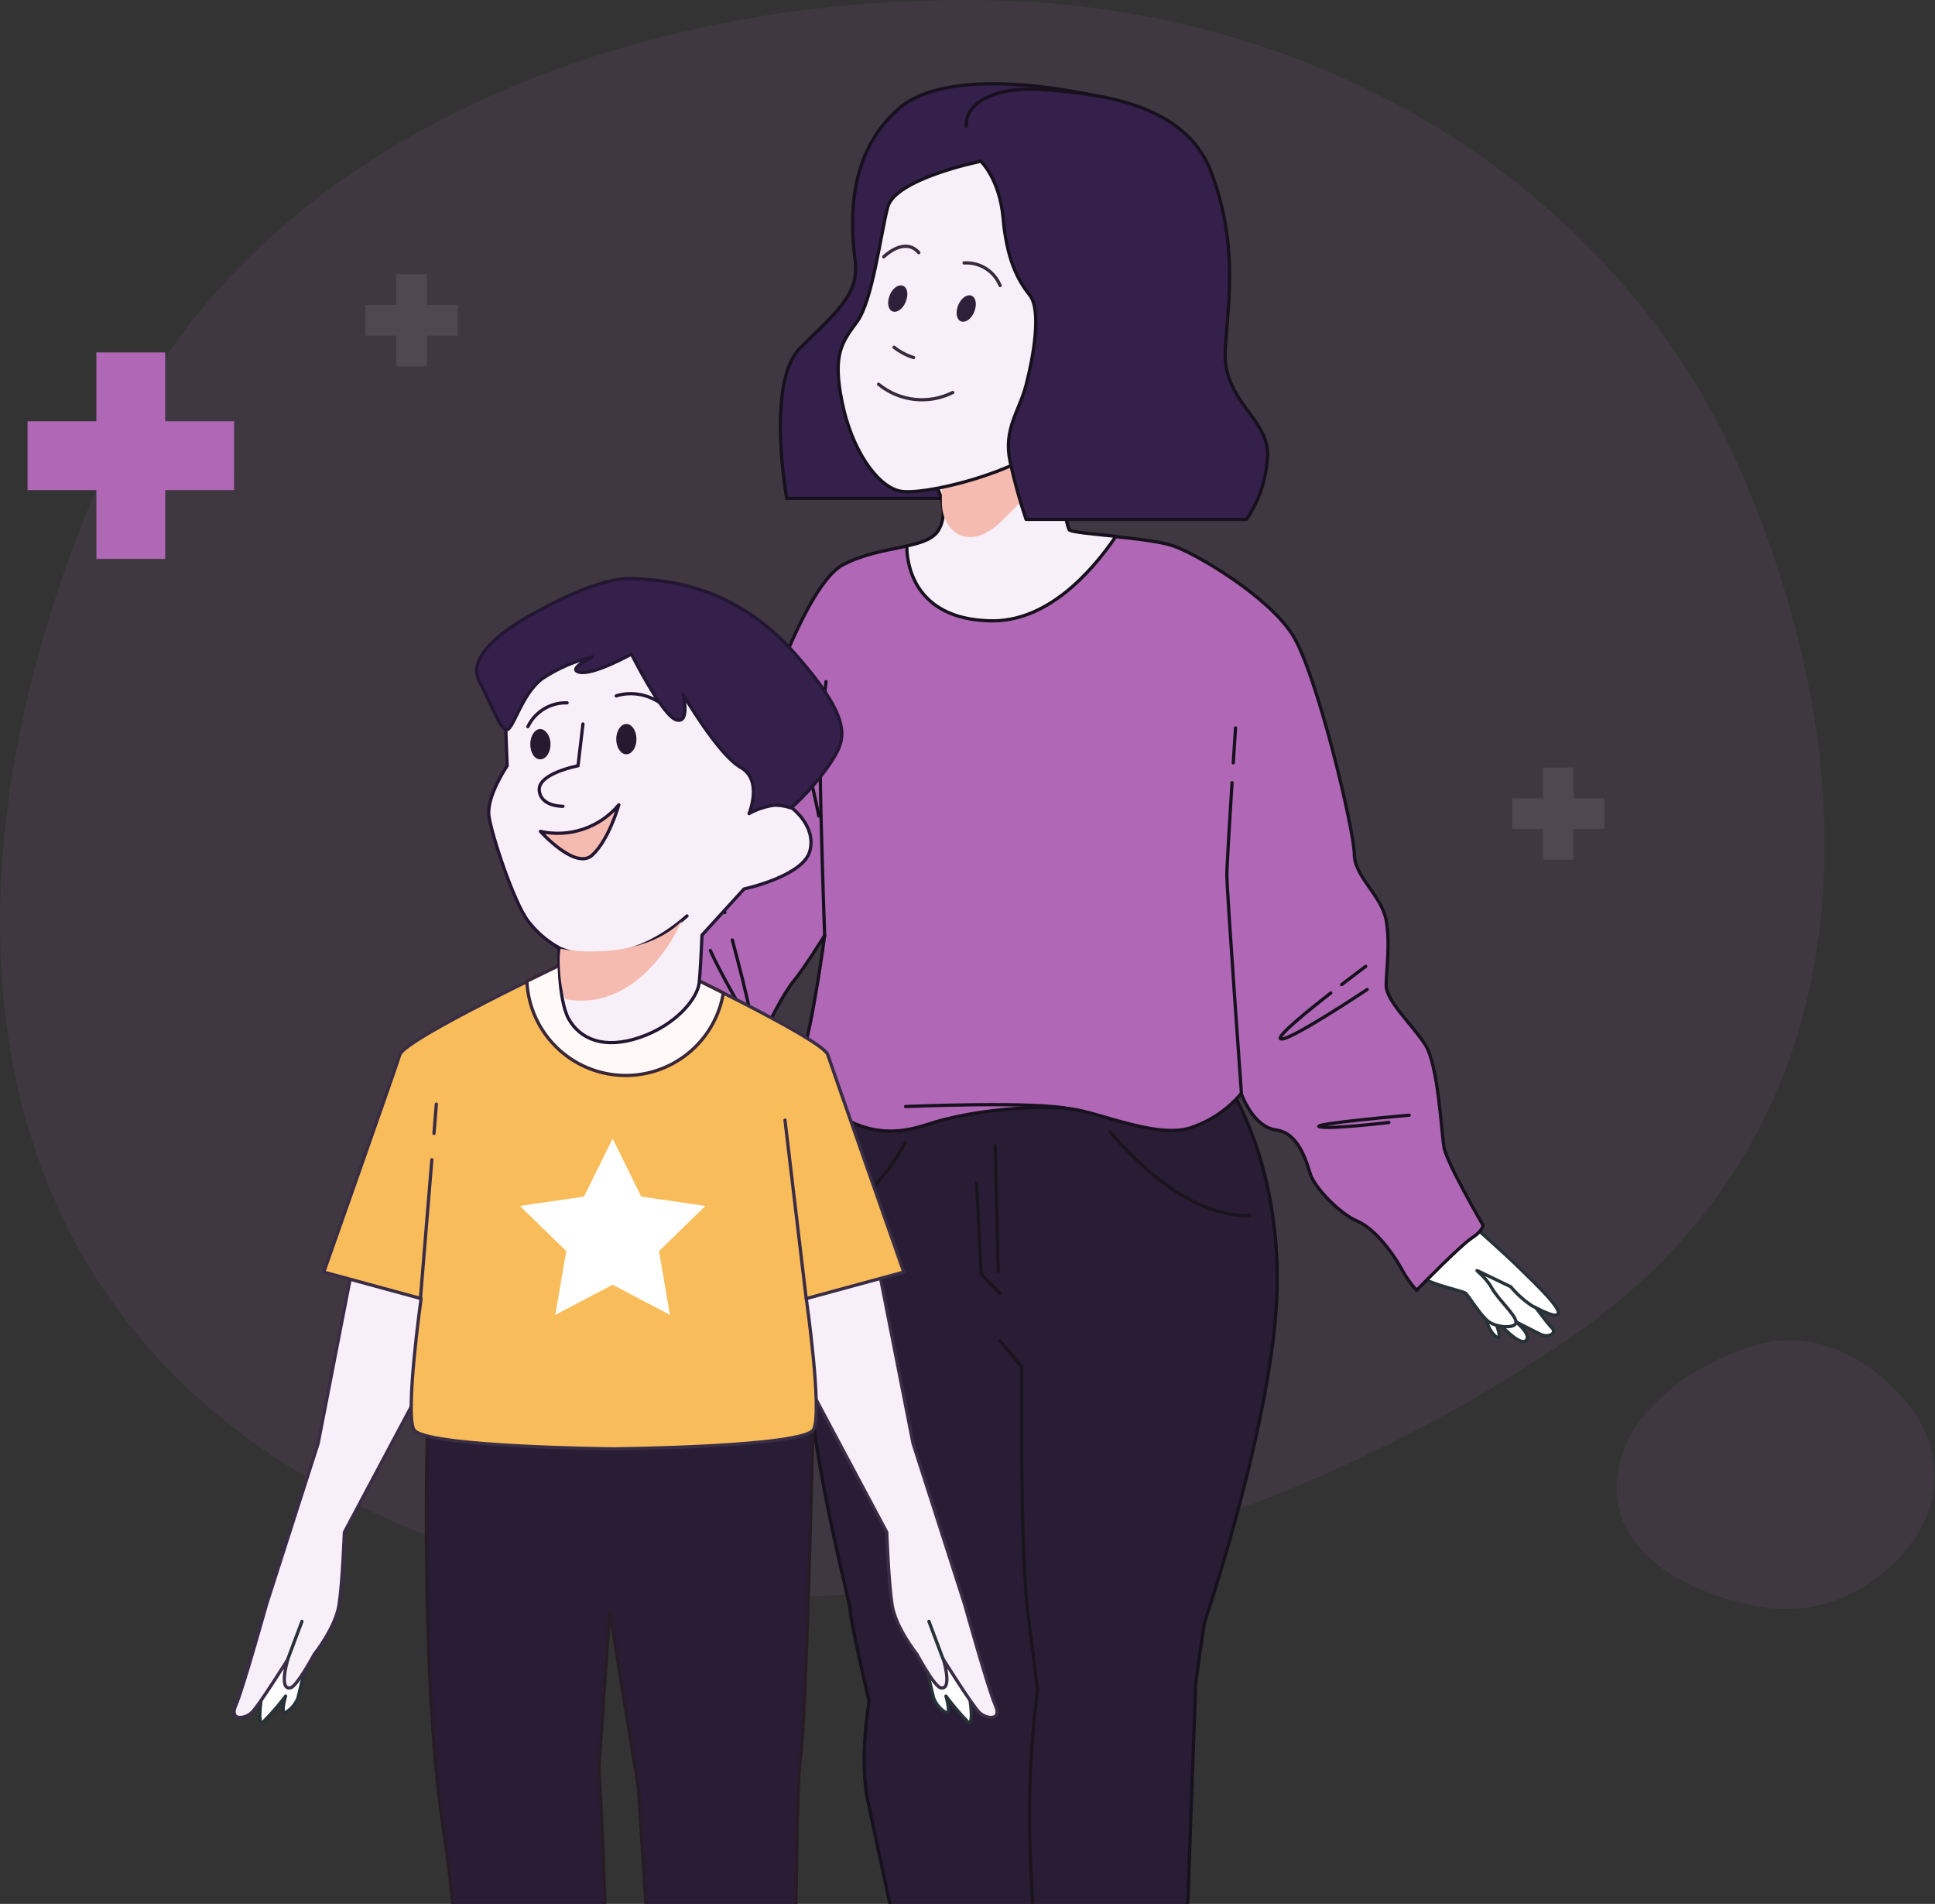
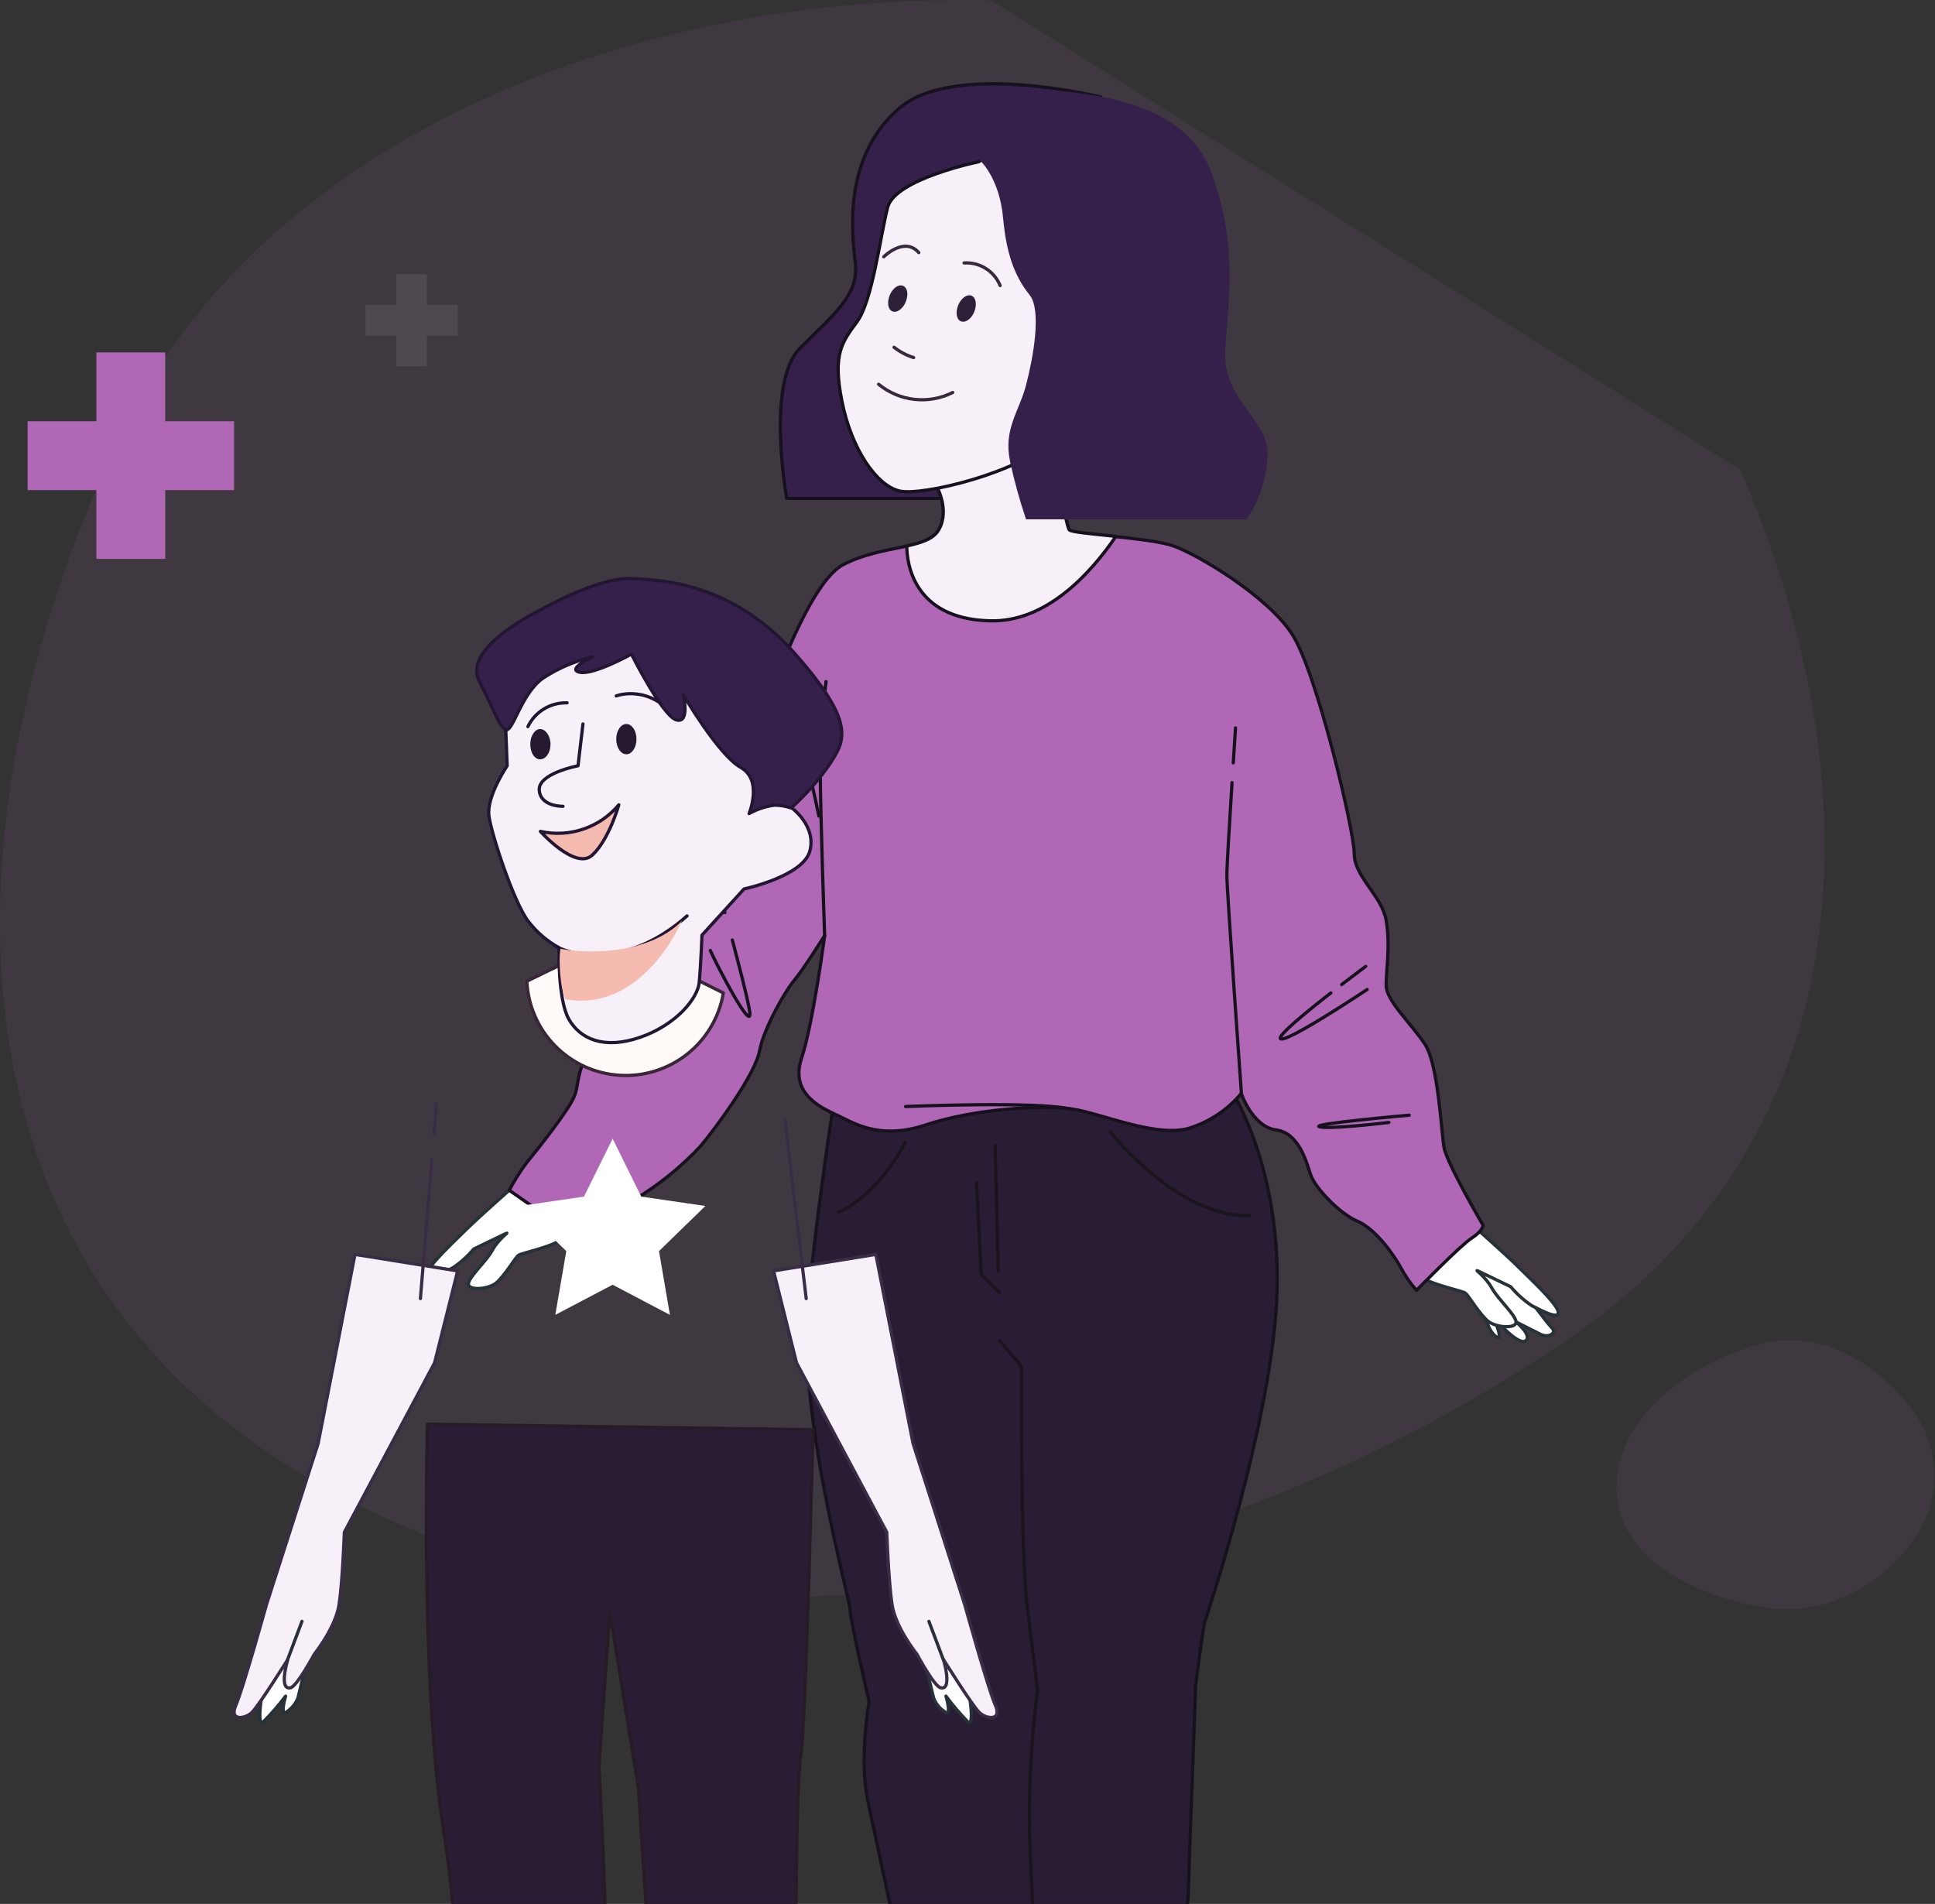
<svg xmlns="http://www.w3.org/2000/svg" width="561" height="552" viewBox="0 0 561 552" fill="none">
  <rect x="0" y="0" width="561" height="552" fill="#333333" stroke="none" />
  <g clip-path="url(#clip0_3733_3532)">
-     <path opacity="0.1" fill-rule="evenodd" clip-rule="evenodd" d="M287.262 0.077C178.579 -2.122 74.637 42.731 34.755 126.666C-14.451 230.225 -22.563 359.291 84.954 425.851C195.377 494.21 349.98 460.492 455.885 387.373C542.736 327.408 542.914 224.352 504.521 136.17C470.431 57.874 387.543 2.106 287.262 0.077Z" fill="#AF67B6" />
+     <path opacity="0.1" fill-rule="evenodd" clip-rule="evenodd" d="M287.262 0.077C178.579 -2.122 74.637 42.731 34.755 126.666C-14.451 230.225 -22.563 359.291 84.954 425.851C195.377 494.21 349.98 460.492 455.885 387.373C542.736 327.408 542.914 224.352 504.521 136.17Z" fill="#AF67B6" />
    <g clip-path="url(#clip1_3733_3532)">
      <path d="M442.583 375.497C442.583 375.497 448.388 383.468 449.929 384.987C451.47 386.505 449 388.044 446.552 386.821C444.103 385.598 439.522 383.257 439.522 383.257C439.522 383.257 444.42 387.243 442.266 388.761C440.113 390.28 433.084 382.034 433.084 382.034C433.084 382.034 436.44 389.985 433.379 387.243C430.318 384.502 430.023 377.142 428.186 374.379C426.35 371.617 423.584 367.357 423.584 367.357C423.584 367.357 421.473 360.314 427.257 362.76C433.041 365.206 442.583 375.497 442.583 375.497Z" fill="white" stroke="#263238" stroke-width="0.939" stroke-linecap="round" stroke-linejoin="round" />
      <path d="M426.033 354.388C426.033 354.388 436.756 363.877 440.134 367.251C443.512 370.626 451.449 377.943 451.765 380.389C452.082 382.836 446.551 379.778 444.103 378.555C441.814 377.016 439.753 375.163 437.981 373.051C437.981 373.051 429.706 369.086 428.481 368.475C427.257 367.863 430.592 369.993 432.471 373.367C434.35 376.741 439.205 381.001 439.522 383.152C439.838 385.303 433.991 384.987 431.542 383.152C429.094 381.317 425.737 375.497 424.808 374.885C423.879 374.274 415.309 372.439 412.86 370.668C410.67 368.507 408.813 366.034 407.351 363.329L426.033 354.388Z" fill="white" stroke="#263238" stroke-width="0.939" stroke-linecap="round" stroke-linejoin="round" />
-       <path d="M132.797 364.573C132.797 364.573 127.056 372.418 125.557 373.915C124.058 375.413 126.464 376.931 128.871 375.729C131.277 374.527 135.816 372.123 135.816 372.123C135.816 372.123 130.982 376.045 133.114 377.543C135.246 379.04 142.17 370.9 142.17 370.9C142.17 370.9 138.835 378.745 141.853 376.045C144.872 373.346 145.189 366.071 147.004 363.392C148.82 360.714 151.522 356.455 151.522 356.455C151.522 356.455 153.633 349.517 147.912 351.921C142.191 354.325 132.797 364.573 132.797 364.573Z" fill="white" stroke="#263238" stroke-width="0.939" stroke-linecap="round" stroke-linejoin="round" />
      <path d="M149.116 343.759C149.116 343.759 138.561 353.101 135.225 356.412C131.89 359.723 124.037 366.956 123.742 369.381C123.446 371.807 128.871 368.77 131.299 367.568C133.557 366.046 135.589 364.214 137.336 362.127L146.688 357.614C147.912 357.003 144.577 359.111 142.761 362.443C140.946 365.775 136.133 369.972 135.816 372.102C135.5 374.232 141.263 373.894 143.669 372.102C146.076 370.309 149.411 364.552 150.319 363.941C151.226 363.329 159.691 361.537 162.098 359.723C164.252 357.591 166.08 355.154 167.523 352.49L149.116 343.759Z" fill="white" stroke="#263238" stroke-width="0.939" stroke-linecap="round" stroke-linejoin="round" />
      <path d="M241.872 318.854C241.872 318.854 237.65 344.919 234.294 376.889C230.937 408.858 246.495 463.898 246.495 466.851C246.495 469.803 251.984 493.337 251.984 493.337C251.984 493.337 249.028 509.744 251.561 521.933C254.095 534.122 268.449 600.128 268.449 600.128L270.011 625.771C278.533 629.273 287.762 630.718 296.947 629.988C296.947 629.988 307.882 635.471 317.572 635.049C327.261 634.628 329.351 628.723 329.351 628.723C329.351 628.723 344.128 562.295 344.508 548.841C344.888 535.387 346.619 490.807 346.619 489.141C346.619 487.475 349.152 470.625 349.152 470.625C349.152 470.625 369.354 410.925 370.261 373.936C371.169 336.948 356.371 315.08 356.371 315.08C338.246 315.725 320.098 315.02 302.077 312.971C274.634 309.618 256.628 310.44 249.894 311.284C243.16 312.127 241.45 314.658 241.45 314.658L241.872 318.854Z" fill="#281D34" stroke="#17111D" stroke-width="0.939" stroke-linecap="round" stroke-linejoin="round" />
      <path d="M289.854 388.656L296.187 396.227C296.187 396.227 295.765 449.622 297.876 466.429C299.987 483.236 300.81 489.984 300.81 489.984C298.748 505.867 298.042 521.895 298.699 537.897C299.944 562.296 301.211 605.59 301.633 609.385C302.055 613.181 300.367 628.723 300.367 628.723" stroke="#1A141C" stroke-width="0.939" stroke-linecap="round" stroke-linejoin="round" />
      <path d="M262.411 331.254C262.411 331.254 255.213 346.016 243.054 351.499" stroke="#1A141C" stroke-width="0.939" stroke-linecap="round" stroke-linejoin="round" />
      <path d="M288.523 332.161L289.41 368.58" stroke="#1A141C" stroke-width="0.939" stroke-linecap="round" stroke-linejoin="round" />
      <path d="M283.12 342.958L284.471 369.487L289.875 374.885" stroke="#1A141C" stroke-width="0.939" stroke-linecap="round" stroke-linejoin="round" />
      <path d="M321.835 328.112C321.835 328.112 341.636 353.291 362.345 352.384" stroke="#1A141C" stroke-width="0.939" stroke-linecap="round" stroke-linejoin="round" />
      <path d="M319.154 28.134C319.154 28.134 276.661 17.589 260.638 31.444C244.616 45.299 246.854 66.746 247.972 76.13C249.091 85.514 241.893 91.018 231.95 100.93C222.007 110.841 228.087 144.498 228.087 144.498H286.603C286.603 144.498 276.682 144.498 287.173 125.202C297.665 105.906 313.117 75.012 313.117 55.169C313.117 35.325 319.154 28.134 319.154 28.134Z" fill="#34204B" stroke="#17111D" stroke-width="0.939" stroke-linecap="round" stroke-linejoin="round" />
      <path d="M271.383 140.618C271.383 140.618 275.605 147.745 272.206 153.608C268.808 159.47 255.846 157.825 244.531 163.667C233.217 169.508 220.614 208.922 214.746 224.822C208.877 240.723 205.943 249.116 202.586 250.803C199.23 252.49 194.142 252.047 193.361 257.91C191.635 266.285 189.393 274.546 186.648 282.646C185.382 285.999 178.205 291.44 172.378 301.499C166.552 311.558 168.156 313.646 166.51 317.842C164.863 322.039 154.752 334.607 152.662 337.117C150.794 339.648 149.115 342.312 147.638 345.088L169.866 360.588C173.93 355.804 178.583 351.552 183.714 347.935C190.835 343.68 197.329 338.457 203.009 332.414C207.61 326.973 218.946 311.473 220.192 304.767C221.437 298.061 227.749 287.159 230.261 284.228C232.773 281.296 239.085 271.237 239.085 271.237C239.085 271.237 235.729 296.796 232.372 306.855C229.016 316.914 237.818 321.111 242.441 323.198C247.065 325.286 254.601 330.748 268.449 326.13C282.297 321.511 301.992 320.267 310.816 321.532C319.64 322.798 336.401 330.537 346.006 326.678C351.399 324.756 356.18 321.429 359.854 317.041C359.854 317.041 363.189 326.678 369.902 327.585C376.615 328.492 378.726 336.8 379.971 340.575C381.217 344.35 388.415 351.899 393.397 353.987C398.379 356.075 403.467 362.781 406.063 367.399C407.318 369.819 408.871 372.071 410.686 374.105C410.686 374.105 423.352 361.115 426.624 359.006C429.896 356.897 429.98 355.252 429.98 355.252C429.98 355.252 419.425 337.222 418.644 332.604C417.863 327.985 416.977 308.732 413.198 302.869C409.419 297.007 401.883 290.217 401.883 285.683C401.883 281.149 403.129 273.958 401.883 266.83C400.638 259.702 392.637 254.177 392.637 247.555C392.637 240.934 381.745 194.835 374.609 183.848C367.474 172.861 347.336 160.799 340.222 158.289C333.108 155.78 310.858 154.936 310.014 153.671C309.169 152.406 303.681 126.446 303.681 126.446L271.383 140.618Z" fill="#AF67B6" stroke="#17111D" stroke-width="0.939" stroke-linecap="round" stroke-linejoin="round" />
      <path d="M323.524 155.506C316.642 154.789 310.415 154.261 309.972 153.587C309.127 152.342 303.639 126.362 303.639 126.362L271.341 140.596C271.341 140.596 275.563 147.724 272.164 153.587C270.665 156.223 267.246 157.34 262.897 158.289C262.897 163.097 264.712 179.377 286.857 179.989C303.343 180.537 316.241 166.176 323.524 155.506Z" fill="#F7F0F8" stroke="#17111D" stroke-width="0.939" stroke-linecap="round" stroke-linejoin="round" />
      <g style="mix-blend-mode:multiply">
-         <path d="M289.928 151.551C280.4 160.337 273.07 153.748 273.07 145.693V141.3L292.86 135.442L295.792 145.693L289.928 151.551Z" fill="#F6BBB0" />
-       </g>
+         </g>
      <path d="M238.642 205.843C239.064 200.929 239.486 197.619 239.486 197.619" stroke="#17111D" stroke-width="0.939" stroke-linecap="round" stroke-linejoin="round" />
      <path d="M239.085 271.364C239.085 271.364 237.819 235.746 237.819 223.177C237.819 219.213 237.988 215.206 238.22 211.558" stroke="#17111D" stroke-width="0.939" stroke-linecap="round" stroke-linejoin="round" />
      <path d="M237.396 236.59C235.622 227.678 233.381 218.865 230.683 210.187" stroke="#17111D" stroke-width="0.939" stroke-linecap="round" stroke-linejoin="round" />
      <path d="M212.318 272.524C214.323 280.158 216.54 288.551 217.258 292.747C218.946 301.541 206.703 277.648 205.943 275.56" stroke="#17111D" stroke-width="0.939" stroke-linecap="round" stroke-linejoin="round" />
      <path d="M208.033 256.729C208.033 256.729 208.941 259.976 210.144 264.574" stroke="#17111D" stroke-width="0.939" stroke-linecap="round" stroke-linejoin="round" />
      <path d="M357.194 226.91C356.497 237.96 355.695 251.183 355.695 253.776C355.695 258.374 359.917 317.041 359.917 317.041" stroke="#17111D" stroke-width="0.939" stroke-linecap="round" stroke-linejoin="round" />
      <path d="M358.207 211.031C358.207 211.031 357.933 215.248 357.553 221.174" stroke="#17111D" stroke-width="0.939" stroke-linecap="round" stroke-linejoin="round" />
      <path d="M385.84 287.876C378.684 293.443 370.493 300.17 371.211 301.119C372.478 302.806 396.374 286.885 396.374 286.885" stroke="#17111D" stroke-width="0.939" stroke-linecap="round" stroke-linejoin="round" />
      <path d="M395.952 280.179C395.952 280.179 392.912 282.435 388.964 285.472" stroke="#17111D" stroke-width="0.939" stroke-linecap="round" stroke-linejoin="round" />
      <path d="M408.554 323.325C408.554 323.325 379.592 325.856 382.547 326.678C385.503 327.5 402.665 325.434 402.665 325.434" stroke="#17111D" stroke-width="0.939" stroke-linecap="round" stroke-linejoin="round" />
      <path d="M262.559 320.815C262.559 320.815 301.57 319.149 310.816 321.659" stroke="#17111D" stroke-width="0.939" stroke-linecap="round" stroke-linejoin="round" />
      <path d="M283.838 46.881C283.838 46.881 259.456 51.858 257.345 60.124C255.234 68.391 252.933 87.159 248.521 93.212C244.109 99.264 241.344 102.596 244.109 116.408C246.875 130.221 254.052 140.66 260.659 142.326C267.267 143.992 295.997 136.801 304.272 127.986C312.547 119.171 316.938 98.758 315.883 87.729C314.827 76.7 301.528 58.501 296.546 49.116C291.564 39.732 283.838 46.881 283.838 46.881Z" fill="#F7F0F8" stroke="#17111D" stroke-width="0.939" stroke-linecap="round" stroke-linejoin="round" />
      <path d="M282.692 89.707C282.109 91.888 280.444 93.419 279.037 93.27C277.63 93.12 276.954 91.367 277.565 89.183C278.177 86.999 279.813 85.471 281.22 85.62C282.627 85.77 283.31 87.586 282.692 89.707Z" fill="#2C2138" />
      <path d="M262.825 86.824C262.221 89.007 260.57 90.537 259.175 90.386C257.779 90.236 257.107 88.482 257.711 86.299C258.316 84.115 259.938 82.588 261.364 82.757C262.79 82.926 263.465 84.7 262.825 86.824Z" fill="#2C2138" />
      <path d="M259.203 100.677C260.896 102.013 262.821 103.028 264.881 103.671" stroke="#372A3C" stroke-width="0.939" stroke-linecap="round" stroke-linejoin="round" />
      <path d="M254.728 111.41C257.694 113.843 261.304 115.364 265.119 115.787C268.933 116.21 272.789 115.517 276.217 113.793" stroke="#372A3C" stroke-width="0.939" stroke-linecap="round" stroke-linejoin="round" />
      <path d="M279.51 76.236C281.72 76.095 283.919 76.653 285.794 77.83C287.669 79.007 289.126 80.744 289.959 82.794" stroke="#372A3C" stroke-width="0.939" stroke-linecap="round" stroke-linejoin="round" />
      <path d="M256.226 74.443C256.226 74.443 262.2 68.475 266.38 73.241" stroke="#372A3C" stroke-width="0.939" stroke-linecap="round" stroke-linejoin="round" />
      <path d="M284.17 46.569C284.17 46.569 289.788 51.588 290.825 63.263C291.863 74.937 294.916 81.062 298.498 85.506C302.08 89.951 299.516 103.858 297.48 111.641C295.445 119.424 290.825 124.4 292.861 133.885C294.086 139.546 295.629 145.121 297.48 150.578H361.388C365.147 145.097 367.284 138.504 367.515 131.673C367.515 121.041 354.205 116.086 355.242 101.072C356.279 86.059 358.824 70.493 351.151 49.908C343.478 29.323 316.917 27.112 302.667 26.006C288.418 24.9 279.629 29.898 280.138 36.639" fill="#34204B" />
-       <path d="M284.17 46.569C284.17 46.569 289.788 51.588 290.825 63.263C291.863 74.937 294.916 81.062 298.498 85.506C302.08 89.951 299.516 103.858 297.48 111.641C295.445 119.424 290.825 124.4 292.861 133.885C294.086 139.546 295.629 145.121 297.48 150.578H361.388C365.147 145.097 367.284 138.504 367.515 131.673C367.515 121.041 354.205 116.086 355.242 101.072C356.279 86.059 358.824 70.493 351.151 49.908C343.478 29.323 316.917 27.112 302.667 26.006C288.418 24.9 279.629 29.898 280.138 36.639" stroke="#17111D" stroke-width="0.939" stroke-linecap="round" stroke-linejoin="round" />
      <path d="M76.117 490.11C76.117 490.11 74.194 501.082 76.395 499.161C78.701 496.843 80.843 494.368 82.805 491.753C82.805 491.753 80.882 498.158 83.34 496.151C84.705 495.193 85.76 493.858 86.374 492.308L91.866 469.53C91.866 469.53 95.435 460.479 89.729 463.767C84.024 467.054 76.117 490.11 76.117 490.11Z" fill="white" stroke="#263238" stroke-width="0.939" stroke-linecap="round" stroke-linejoin="round" />
      <path d="M102.913 363.69L92.228 418.531L77.27 465.176C77.27 465.176 70.432 489.768 68.38 494.379C66.329 498.99 70.945 498.478 72.996 496.514C75.047 494.55 83.424 481.144 83.424 481.144C83.424 481.144 80.689 490.216 84.279 489.32C86.138 488.85 91.117 479.607 91.117 479.607C91.117 479.607 97.272 471.922 98.297 465.261C99.323 458.601 99.836 444.234 99.836 444.234L125.992 395.135L132.681 368.472L102.913 363.69Z" fill="#F7F0F8" stroke="#392C45" stroke-width="0.939" stroke-linecap="round" stroke-linejoin="round" />
      <path d="M83.424 481.058L86.501 472.861L87.548 470.086" fill="white" />
      <path d="M83.424 481.058L86.501 472.861L87.548 470.086" stroke="#263238" stroke-width="0.939" stroke-linecap="round" stroke-linejoin="round" />
      <path d="M280.835 490.11C280.835 490.11 282.758 501.082 280.557 499.161C278.292 496.836 276.186 494.361 274.253 491.753C274.253 491.753 276.176 498.158 273.698 496.151C272.332 495.199 271.283 493.86 270.684 492.308L265.193 469.53C265.193 469.53 261.602 460.479 267.329 463.767C273.056 467.054 280.835 490.11 280.835 490.11Z" fill="white" stroke="#263238" stroke-width="0.939" stroke-linecap="round" stroke-linejoin="round" />
      <path d="M253.93 363.69L264.721 418.531L279.68 465.176C279.68 465.176 286.518 489.768 288.57 494.379C290.621 498.99 286.005 498.478 283.954 496.514C281.902 494.55 273.526 481.144 273.526 481.144C273.526 481.144 276.261 490.216 272.671 489.32C270.79 488.85 265.833 479.607 265.833 479.607C265.833 479.607 259.657 471.922 258.631 465.261C257.605 458.601 257.092 444.234 257.092 444.234L230.936 395.135L224.269 368.472L253.93 363.69Z" fill="#F7F0F8" stroke="#392C45" stroke-width="0.939" stroke-linecap="round" stroke-linejoin="round" />
      <path d="M273.44 481.058L270.363 472.861L269.316 470.086" fill="white" />
      <path d="M273.44 481.058L270.363 472.861L269.316 470.086" stroke="#263238" stroke-width="0.939" stroke-linecap="round" stroke-linejoin="round" />
      <path d="M123.94 412.896C123.94 412.896 121.803 486.694 128.556 530.307C132.594 556.224 133.641 582.518 131.676 608.674C131.676 608.674 120.884 610.211 121.91 612.772C122.936 615.334 127.039 633.778 127.039 633.778L174.757 634.803V614.822C174.757 605.6 175.269 606.112 175.782 582.523C176.295 558.934 173.645 512.311 173.645 512.311L176.787 467.204L185.099 518.438L191.254 613.776L192.792 633.245L219.29 629.68L239.292 631.814C239.292 631.814 240.831 612.858 237.754 607.734C234.676 602.611 230.573 596.463 230.573 593.389C230.573 590.315 230.573 518.032 232.112 509.322C233.651 500.613 235.702 414.518 235.702 414.518L123.94 412.896Z" fill="#281D34" stroke="#271C26" stroke-width="0.939" stroke-linecap="round" stroke-linejoin="round" />
-       <path d="M262.03 368.813C262.03 368.813 241.515 310.385 239.977 305.774C238.438 301.163 190.72 278.62 190.72 278.62L177.899 277.083L165.077 278.62C165.077 278.62 117.359 301.163 115.927 305.774C114.496 310.385 93.874 368.813 93.874 368.813L122.082 376.498C122.082 376.498 117.466 409.309 119.945 414.433C122.424 419.556 177.92 420.068 177.92 420.068C177.92 420.068 233.331 419.556 235.895 414.433C238.459 409.309 233.758 376.498 233.758 376.498L262.03 368.813Z" fill="#F9BC5B" stroke="#392C45" stroke-width="0.939" stroke-linecap="round" stroke-linejoin="round" />
      <path d="M177.62 330.131L185.911 346.932L204.503 349.643L191.061 362.729L194.224 381.216L177.62 372.485L160.995 381.216L164.179 362.729L150.737 349.643L169.307 346.932L177.62 330.131Z" fill="white" />
      <path d="M125.821 328.616L126.505 320.119" stroke="#392C45" stroke-width="0.939" stroke-linecap="round" stroke-linejoin="round" />
      <path d="M121.888 376.498L125.2 336.237" stroke="#392C45" stroke-width="0.939" stroke-linecap="round" stroke-linejoin="round" />
      <path d="M233.737 376.498L227.583 324.752" stroke="#392C45" stroke-width="0.939" stroke-linecap="round" stroke-linejoin="round" />
      <path d="M209.717 287.884C199.503 282.74 190.635 278.556 190.635 278.556L177.813 277.019L164.991 278.556C164.991 278.556 159.777 281.011 152.747 284.49C153.08 291.558 156.018 298.252 160.994 303.286C165.971 308.32 172.635 311.338 179.705 311.76C186.775 312.181 193.751 309.976 199.292 305.568C204.832 301.161 208.546 294.862 209.717 287.884Z" fill="#FFF9F8" stroke="#392637" stroke-width="0.939" stroke-linecap="round" stroke-linejoin="round" />
      <path d="M146.634 211.482L147.04 222.027C147.04 222.027 140.95 230.951 141.762 236.629C142.574 242.308 149.07 261.798 153.13 267.071C155.548 270.223 158.588 272.846 162.062 274.777C162.062 274.777 161.656 289.72 164.905 295.463C168.153 301.205 175.055 304.386 185.612 300.736C196.168 297.085 202.258 289.379 202.707 284.917C203.156 280.456 203.519 271.127 203.519 271.127L215.7 257.742C215.7 257.742 232.795 254.091 234.783 246.769C236.77 239.447 229.504 234.196 229.504 234.196L234.783 218.783C234.783 218.783 226.235 201.342 209.609 192.824C192.984 184.306 177.555 179.034 165.353 183.495C159.78 185.742 155.014 189.614 151.675 194.606C148.336 199.598 146.579 205.478 146.634 211.482Z" fill="#F7F0F8" stroke="#231632" stroke-width="0.939" stroke-linecap="round" stroke-linejoin="round" />
      <path d="M161.073 274.338C166.936 277.511 182.768 280.195 199.186 265.551" stroke="#231632" stroke-width="0.939" stroke-linecap="round" />
      <g style="mix-blend-mode:multiply">
        <path d="M197.721 267.016C187.753 276.974 169.868 276.534 162.539 275.07C161.806 277.999 162.539 287.517 164.005 289.714C180.13 292.643 191.857 279.463 197.721 267.016Z" fill="#F6BBB0" />
      </g>
      <path d="M169.012 209.904L167.583 222.022C167.583 222.022 156.006 224.202 156.341 229.075C156.677 233.948 163.222 233.767 163.222 233.767" stroke="#231632" stroke-width="0.939" stroke-linecap="round" stroke-linejoin="round" />
      <path d="M156.675 241.041C160.808 241.969 165.117 241.74 169.128 240.381C173.14 239.021 176.698 236.583 179.412 233.334C179.412 233.334 176.57 243.474 171.698 247.936C166.826 252.398 156.675 241.041 156.675 241.041Z" fill="#F6BBB0" stroke="#231632" stroke-width="0.939" stroke-linecap="round" stroke-linejoin="round" />
      <path d="M153.045 210.67C154.067 208.544 155.686 206.76 157.704 205.536C159.722 204.312 162.053 203.7 164.413 203.775" stroke="#231632" stroke-width="0.939" stroke-linecap="round" stroke-linejoin="round" />
      <path d="M178.664 201.767C178.664 201.767 188.227 198.039 196.255 208.439" stroke="#231632" stroke-width="0.939" stroke-linecap="round" stroke-linejoin="round" />
      <path d="M159.607 215.761C159.607 218.202 158.262 220.155 156.603 220.155C154.945 220.155 153.743 218.202 153.743 215.761C153.743 213.321 155.059 211.368 156.603 211.368C158.148 211.368 159.607 213.346 159.607 215.761Z" fill="#251A30" />
      <path d="M181.596 218.69C183.215 218.69 184.528 216.723 184.528 214.297C184.528 211.871 183.215 209.904 181.596 209.904C179.977 209.904 178.664 211.871 178.664 214.297C178.664 216.723 179.977 218.69 181.596 218.69Z" fill="#251A30" />
      <path d="M157.148 176.6C157.148 176.6 133.984 187.551 138.877 197.286C143.771 207.02 144.561 210.265 146.592 211.482C148.622 212.699 151.058 200.936 157.554 196.539C161.901 193.701 166.71 191.642 171.765 190.454C171.765 190.454 164.05 194.105 168.111 194.916C172.171 195.727 183.069 189.643 183.069 189.643C183.069 189.643 192.002 207.49 196.062 208.707C200.122 209.923 198.092 201.406 198.092 201.406C198.092 201.406 208.242 218.847 214.739 222.497C221.235 226.148 217.175 235.882 217.175 235.882C219.437 234.621 221.916 233.795 224.483 233.448C226.142 233.436 227.79 233.711 229.355 234.26C233.647 230.399 237.463 226.042 240.724 221.28C244.784 214.876 248.438 209.923 230.573 189.643C212.708 169.363 192.814 168.146 183.069 167.741C173.325 167.335 157.148 176.6 157.148 176.6Z" fill="#34204B" stroke="#231632" stroke-width="0.939" stroke-linecap="round" stroke-linejoin="round" />
      <path d="M67.866 122.131H47.898V102.174H27.944V122.131H7.991V142.089H27.95V162.049H47.904V142.083H67.863L67.866 122.131Z" fill="#AF67B6" />
      <path opacity="0.09" d="M132.68 88.408H123.771V79.504H114.869V88.408H105.967V97.312H114.872V106.218H123.774V97.31H132.679L132.68 88.408Z" fill="#F7F0F8" />
-       <path opacity="0.09" d="M465.135 231.429H456.226V222.525H447.324V231.429H438.421V240.333H447.326V249.239H456.229V240.331H465.134L465.135 231.429Z" fill="#F7F0F8" />
    </g>
    <path opacity="0.1" fill-rule="evenodd" clip-rule="evenodd" d="M554.706 446.555C545.026 460.164 528.342 468.845 511.39 466.016C490.474 462.526 469.317 451.611 468.713 432.204C468.093 412.272 487.69 396.314 509.024 390C526.52 384.823 542.832 394.315 553.234 407.191C562.469 418.625 563.639 433.998 554.706 446.555Z" fill="#AF67B6" />
  </g>
  <defs>
    <clipPath id="clip0_3733_3532">
      <rect width="561" height="552" fill="white" />
    </clipPath>
    <clipPath id="clip1_3733_3532">
      <rect width="504" height="739" fill="white" transform="translate(-22 -155)" />
    </clipPath>
  </defs>
</svg>